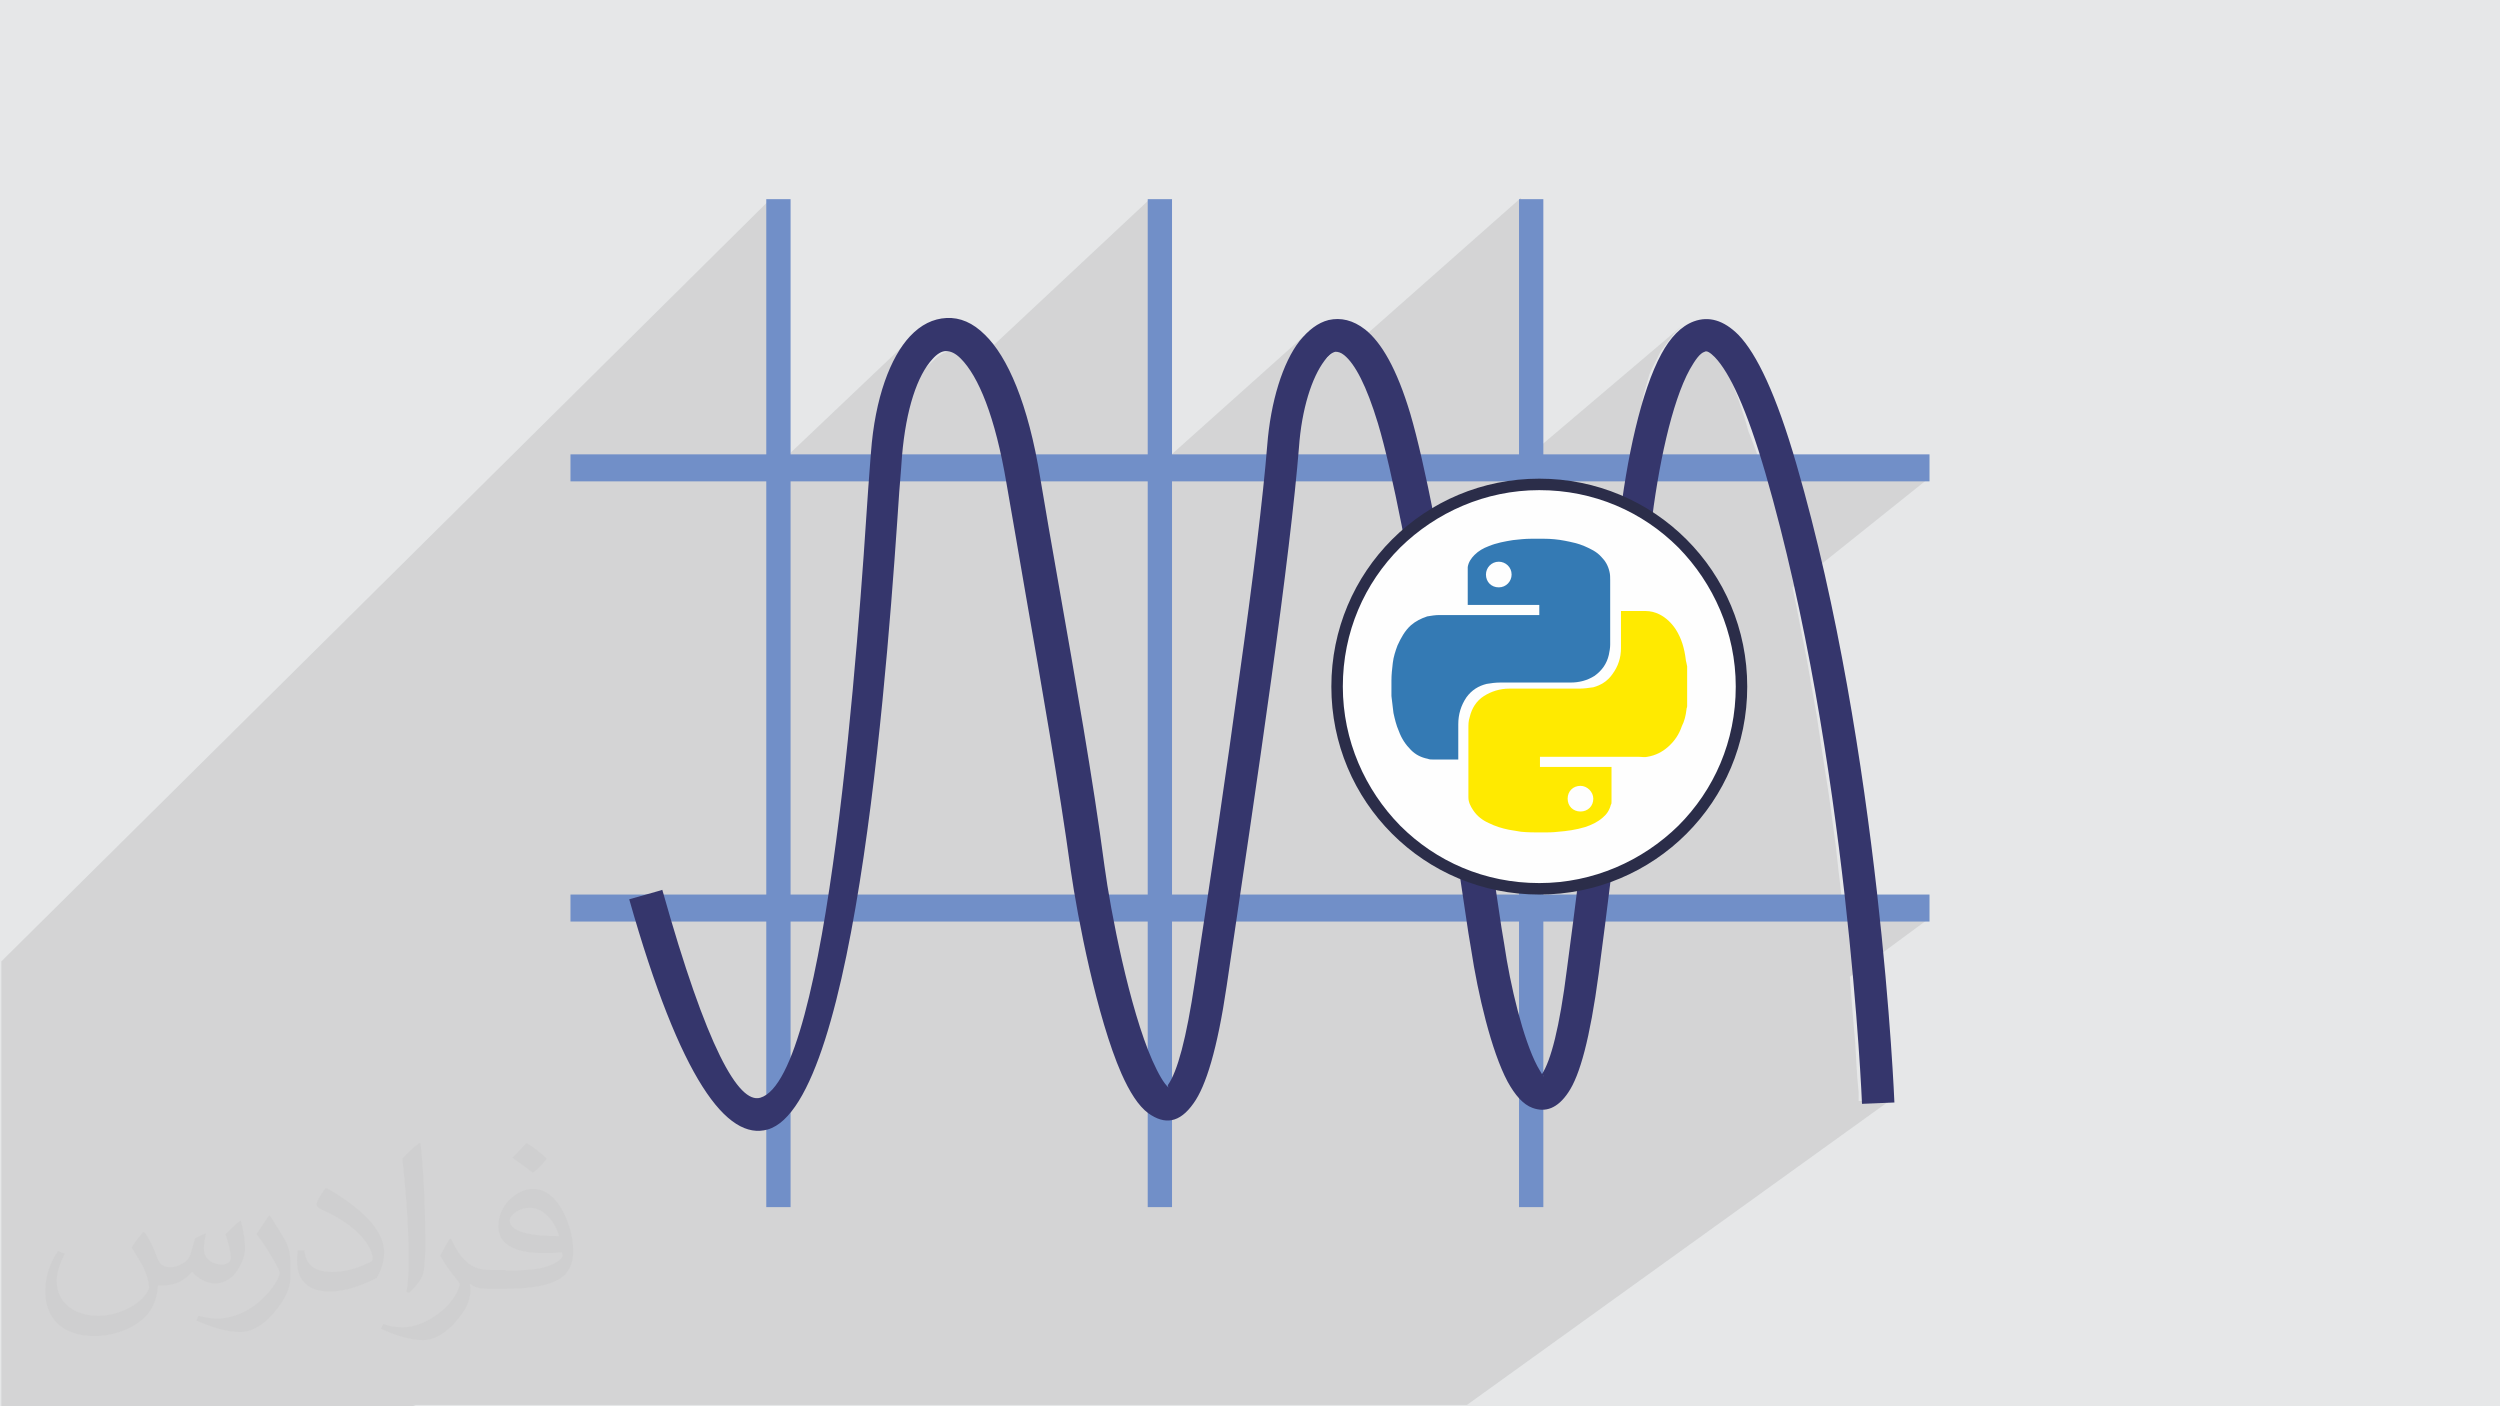
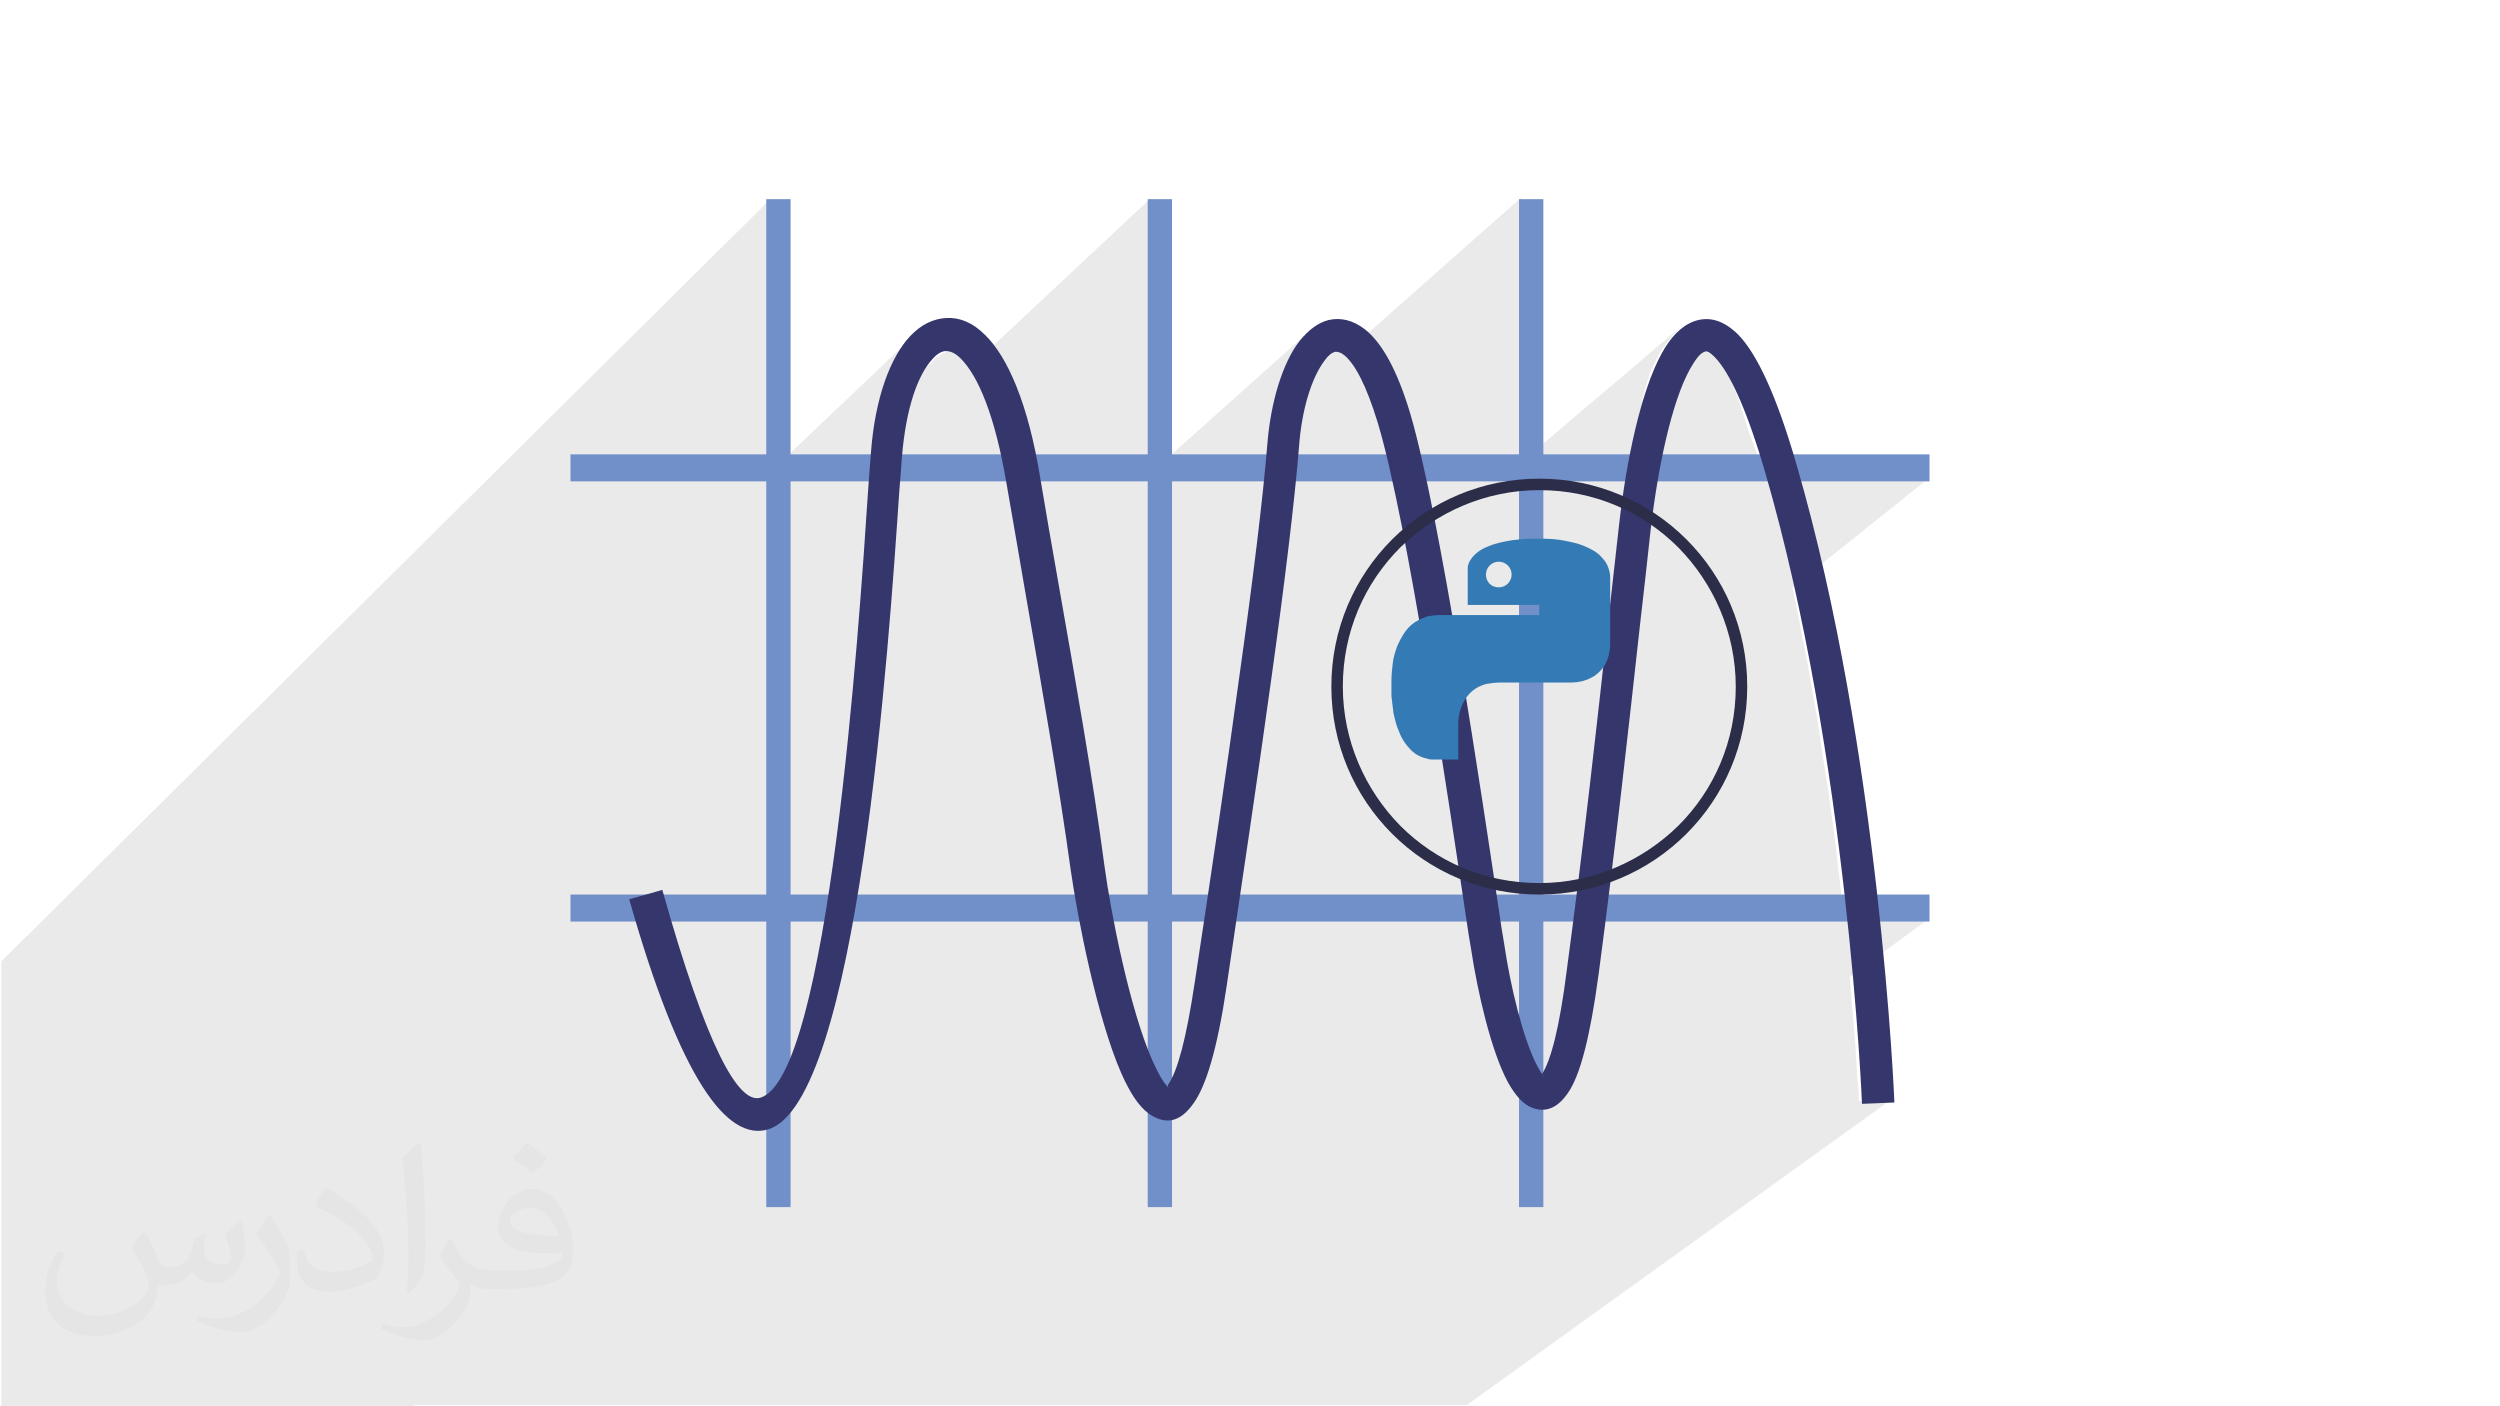
<svg xmlns="http://www.w3.org/2000/svg" xml:space="preserve" width="3.703in" height="2.083in" version="1.1" style="shape-rendering:geometricPrecision; text-rendering:geometricPrecision; image-rendering:optimizeQuality; fill-rule:evenodd; clip-rule:evenodd" viewBox="0 0 3703 2083" enable-background="new 0 0 512 512">
  <defs>
    <style type="text/css">
   
    .fil3 {fill:#718FC8}
    .fil0 {fill:#E6E7E8}
    .fil5 {fill:#FEFEFE}
    .fil6 {fill:#2B2D49;fill-rule:nonzero}
    .fil4 {fill:#35366C;fill-rule:nonzero}
    .fil7 {fill:#347AB4;fill-rule:nonzero}
    .fil8 {fill:#FFEA00;fill-rule:nonzero}
    .fil2 {fill:#373435;fill-opacity:0.031}
    .fil1 {fill:#373435;fill-opacity:0.102}
   
  </style>
  </defs>
  <g id="Layer_x0020_1">
-     <polygon class="fil0" points="-3,0 3706,0 3706,2083 -3,2083 " />
    <path class="fil1" d="M617 2083l-12 0 -13 0 -12 0 -1 0 -11 0 -4 0 -5 0 -1 0 -186 0 -107 0 -30 0 -1 0 -14 0 -3 0 -44 0 -13 0 -2 0 -56 0 -47 0 -40 0 -13 0 0 -4 0 -156 0 -36 0 -6 0 -13 0 -27 0 -6 0 -57 0 0 0 -236 0 -36 0 -82 1137 -1127 0 404 218 -207 -3 3 -3 3 -3 3 -3 3 -3 3 -3 3 -3 4 -2 4 -2 4 -2 4 -2 4 -2 4 -2 5 -2 5 -2 5 -2 5 -2 5 -2 5 -2 6 -2 6 -2 6 -2 6 -2 6 -1 6 -1 6 -1 3 87 -82 3 -2 3 -2 3 -2 3 -1 2 -1 2 -1 2 0 2 0 3 0 3 1 3 1 3 2 3 2 3 2 3 3 2 2 2 3 2 3 2 3 1 1 264 -247 0 407 237 -212 -3 2 -3 3 -2 3 -2 3 -2 3 -2 3 -2 3 -2 3 -2 3 -2 4 -2 4 -2 4 -2 4 -2 4 -2 4 -2 4 -2 4 -2 5 -2 5 -2 5 -2 5 -2 5 -1 5 -1 5 -1 5 -1 5 -1 5 0 1 84 -75 2 -2 2 -2 2 -1 2 -1 2 -1 1 0 1 0 1 0 2 0 2 1 2 1 2 1 1 1 259 -229 0 392 238 -202 -3 3 -3 3 -3 3 -3 3 -3 4 -3 4 -3 4 -3 4 -3 4 -3 4 -3 5 -3 6 -3 6 -3 6 -3 6 -3 7 -2 7 -2 7 -2 7 -2 7 -2 8 -1 3 88 -74 3 -2 3 -1 1 0 1 0 2 0 2 1 2 1 2 2 2 2 2 2 2 2 2 2 2 3 2 3 2 3 2 3 2 3 2 4 2 4 2 4 2 4 2 4 2 5 2 5 2 5 2 5 2 5 2 6 2 6 2 6 2 6 2 6 2 7 2 7 2 7 3 7 3 8 3 8 3 8 3 8 3 9 3 9 4 13 240 0 -200 160 6 29 8 41 8 41 7 40 7 40 6 40 6 39 6 38 5 37 5 37 4 36 4 34 4 33 1 8 122 0 -114 84 2 27 2 25 2 24 2 22 1 19 1 17 1 15 1 12 1 10 0 7 0 4 0 2 48 -2 -628 452 -43 0 -247 0 0 0 -35 0 -141 0 -29 0 -39 0 -4 0 -6 0 -34 0 -121 0 -69 0 -13 0 -12 0 -27 0 -35 0 -9 0 -1 0 -20 0 -11 0 -12 0 0 0 -11 0 -5 0 -17 0 0 0 -3 0 -6 0 -7 0 -13 0 -9 0 -1 0 -1 0 -2 0 -5 0 -10 0 -22 0 -14 0 -5 0 -6 0 -3 0 0 0 -7 0 -21 0 -17 0 -25 0 -9 0 -2 0 -5 0 -15 0 -3 0 -10 0 -1 0 -2 0 -2 0 -15 0 -4 0 0 0 -10 0 -1 0 -19 0 -1 0 -5 0 -17 0 -13 0 -2 0 -7 0 0 0 -22 0 -1 0 -2 0 -10 0 -21 0 -1 0 -11 0 -29 0 -4 0 -4 0 -31 0 -2 0 -8 0 -6 0 -15 0 -1 0 -14 0 -1 0 -1 0 -4 0 -9 0 -1 0 -2 0 -5 0 -1 0 -9 0 -12 0 -2 0 -3 0 -18 0 -1 0 -7 0 -7 0 -7 0 -29 0zm1844 -1561l-210 178 0 0 210 -178z" />
-     <path class="fil2" d="M215 1826c7,11 12,21 16,32 3,7 5,19 21,19 5,0 11,-1 17,-5 7,-3 12,-9 14,-17l6 -21 15 -7 1 1c-2,8 -3,16 -3,21 0,18 15,24 27,24 7,0 13,-4 13,-10 0,-8 -4,-23 -8,-35 7,-7 14,-14 22,-20l1 1c4,15 6,30 6,40 0,10 -4,20 -8,27 -7,14 -20,25 -36,25 -12,0 -25,-6 -34,-17l-1 0c-9,11 -22,20 -43,20l-7 0c-1,14 -4,24 -9,33 -13,25 -50,42 -85,42 -49,0 -73,-28 -73,-66 0,-23 8,-45 19,-60l10 4c-7,14 -12,27 -12,40 0,35 29,52 62,52 31,0 68,-19 75,-42 -3,-25 -12,-36 -26,-59 4,-7 10,-15 17,-23l1 0 0 0 0 0 0 0 2 1 0 0 0 0 0 0zm565 -133c10,6 20,14 30,23 -6,8 -12,15 -21,21 -10,-8 -20,-15 -30,-22 7,-8 14,-15 21,-22l0 0 0 0 0 0 0 0 0 0zm5 96c-17,0 -30,11 -30,19 0,17 33,23 73,23 -5,-20 -22,-42 -43,-42zm-37 93c22,0 41,-1 55,-4 16,-4 30,-12 30,-18 0,-2 0,-3 -1,-5 -9,1 -19,1 -29,1 -29,0 -52,-7 -61,-23 -2,-5 -4,-10 -4,-16 0,-16 7,-32 19,-42 10,-9 21,-14 33,-14 20,0 37,16 48,42 6,14 11,30 11,51 0,14 -4,25 -12,34 -16,15 -45,21 -90,21l-20 0 0 0 -5 0c-11,0 -19,-2 -25,-7l-1 0c0,3 1,5 1,7 0,10 -3,23 -10,33 -20,30 -42,43 -60,43 -19,0 -42,-7 -63,-17l4 -7c7,3 16,5 29,5 34,0 78,-33 84,-64 -1,-3 -4,-6 -7,-10 -10,-12 -16,-22 -22,-32 5,-10 10,-18 14,-25l2 0c14,29 28,46 57,46l5 0 0 0 21 0 0 0 0 0 0 0 -3 1 0 0 0 0 0 0zm-146 31c3,-14 3,-29 3,-43l0 -21c0,-39 -5,-96 -9,-133 7,-8 17,-17 25,-23l2 1c5,47 7,101 7,151 0,13 -1,26 -2,35 -1,12 -8,21 -22,35l-3 -1 0 0 0 0 0 0 -1 -1 0 0 0 0 0 0zm-151 -62c1,18 10,33 41,33 20,0 36,-5 55,-14 3,-1 5,-3 5,-5 0,-12 -9,-27 -24,-41 -14,-13 -34,-25 -51,-32 -6,-3 -8,-5 -8,-8 0,-5 7,-16 13,-24l2 0c20,11 43,27 60,44 15,16 25,33 25,51 0,13 -4,26 -11,38 -22,11 -46,20 -70,20 -29,0 -48,-14 -48,-45 0,-3 0,-9 1,-16l10 0 0 0 0 0 0 0 0 -1 0 0 0 0 0 0zm-52 -52l18 29c7,11 13,22 13,41l0 24c0,19 -12,39 -32,60 -15,14 -29,20 -42,20 -19,0 -40,-6 -65,-17l3 -7c8,2 17,4 28,4 36,0 72,-26 89,-58 2,-4 3,-7 3,-9 0,-4 -2,-8 -4,-11 -9,-17 -19,-33 -30,-47 6,-9 12,-18 18,-27l1 0 0 0 0 -2 0 0 0 0 0 0z" />
+     <path class="fil2" d="M215 1826c7,11 12,21 16,32 3,7 5,19 21,19 5,0 11,-1 17,-5 7,-3 12,-9 14,-17l6 -21 15 -7 1 1c-2,8 -3,16 -3,21 0,18 15,24 27,24 7,0 13,-4 13,-10 0,-8 -4,-23 -8,-35 7,-7 14,-14 22,-20l1 1c4,15 6,30 6,40 0,10 -4,20 -8,27 -7,14 -20,25 -36,25 -12,0 -25,-6 -34,-17l-1 0c-9,11 -22,20 -43,20l-7 0c-1,14 -4,24 -9,33 -13,25 -50,42 -85,42 -49,0 -73,-28 -73,-66 0,-23 8,-45 19,-60l10 4c-7,14 -12,27 -12,40 0,35 29,52 62,52 31,0 68,-19 75,-42 -3,-25 -12,-36 -26,-59 4,-7 10,-15 17,-23l1 0 0 0 0 0 0 0 2 1 0 0 0 0 0 0m565 -133c10,6 20,14 30,23 -6,8 -12,15 -21,21 -10,-8 -20,-15 -30,-22 7,-8 14,-15 21,-22l0 0 0 0 0 0 0 0 0 0zm5 96c-17,0 -30,11 -30,19 0,17 33,23 73,23 -5,-20 -22,-42 -43,-42zm-37 93c22,0 41,-1 55,-4 16,-4 30,-12 30,-18 0,-2 0,-3 -1,-5 -9,1 -19,1 -29,1 -29,0 -52,-7 -61,-23 -2,-5 -4,-10 -4,-16 0,-16 7,-32 19,-42 10,-9 21,-14 33,-14 20,0 37,16 48,42 6,14 11,30 11,51 0,14 -4,25 -12,34 -16,15 -45,21 -90,21l-20 0 0 0 -5 0c-11,0 -19,-2 -25,-7l-1 0c0,3 1,5 1,7 0,10 -3,23 -10,33 -20,30 -42,43 -60,43 -19,0 -42,-7 -63,-17l4 -7c7,3 16,5 29,5 34,0 78,-33 84,-64 -1,-3 -4,-6 -7,-10 -10,-12 -16,-22 -22,-32 5,-10 10,-18 14,-25l2 0c14,29 28,46 57,46l5 0 0 0 21 0 0 0 0 0 0 0 -3 1 0 0 0 0 0 0zm-146 31c3,-14 3,-29 3,-43l0 -21c0,-39 -5,-96 -9,-133 7,-8 17,-17 25,-23l2 1c5,47 7,101 7,151 0,13 -1,26 -2,35 -1,12 -8,21 -22,35l-3 -1 0 0 0 0 0 0 -1 -1 0 0 0 0 0 0zm-151 -62c1,18 10,33 41,33 20,0 36,-5 55,-14 3,-1 5,-3 5,-5 0,-12 -9,-27 -24,-41 -14,-13 -34,-25 -51,-32 -6,-3 -8,-5 -8,-8 0,-5 7,-16 13,-24l2 0c20,11 43,27 60,44 15,16 25,33 25,51 0,13 -4,26 -11,38 -22,11 -46,20 -70,20 -29,0 -48,-14 -48,-45 0,-3 0,-9 1,-16l10 0 0 0 0 0 0 0 0 -1 0 0 0 0 0 0zm-52 -52l18 29c7,11 13,22 13,41l0 24c0,19 -12,39 -32,60 -15,14 -29,20 -42,20 -19,0 -40,-6 -65,-17l3 -7c8,2 17,4 28,4 36,0 72,-26 89,-58 2,-4 3,-7 3,-9 0,-4 -2,-8 -4,-11 -9,-17 -19,-33 -30,-47 6,-9 12,-18 18,-27l1 0 0 0 0 -2 0 0 0 0 0 0z" />
    <g id="_2678568564976">
      <rect class="fil3" x="845" y="673" width="2013" height="40" />
      <rect class="fil3" x="845" y="1325" width="2013" height="40" />
      <rect class="fil3" x="1135" y="295" width="36" height="1493" />
      <rect class="fil3" x="1700" y="295" width="36" height="1493" />
      <rect class="fil3" x="2250" y="295" width="36" height="1493" />
      <path class="fil4" d="M981 1318c66,235 113,317 145,308 101,-29 146,-688 160,-902 2,-24 3,-43 4,-53 6,-82 29,-142 58,-173 16,-17 34,-26 54,-27 20,-1 39,7 57,25 33,32 64,101 82,213 7,42 17,100 28,162 23,131 50,283 67,412 9,67 37,211 71,288 9,20 17,34 24,40 1,1 -2,-2 -1,-4 14,-20 27,-67 40,-154 23,-151 47,-313 66,-453 20,-142 35,-265 41,-340 5,-65 23,-123 48,-155 13,-16 27,-27 43,-31 18,-4 36,0 54,14 24,19 47,58 67,125 44,150 105,559 135,761l4 24c9,62 28,141 49,181 3,5 5,9 7,12 13,-20 26,-68 37,-156 25,-186 45,-368 61,-513 6,-55 12,-106 16,-143 11,-99 33,-200 63,-255 13,-24 29,-41 48,-48 22,-8 44,-2 66,20 27,28 56,88 86,192 124,426 145,944 145,945l-48 2c0,-1 -21,-513 -143,-934 -28,-96 -53,-149 -75,-172 -7,-7 -12,-10 -15,-8 -7,2 -14,12 -22,26 -27,49 -47,144 -58,237 -5,46 -10,92 -16,143 -16,145 -36,327 -61,515 -13,97 -28,151 -45,176 -16,24 -34,30 -53,23 -14,-5 -26,-19 -37,-39 -24,-45 -44,-130 -54,-196l-4 -24c-30,-201 -90,-608 -134,-755 -17,-56 -34,-88 -50,-101 -5,-4 -9,-5 -13,-5 -5,1 -11,6 -16,13 -19,25 -34,72 -38,129 -6,75 -21,200 -41,343 -20,145 -44,305 -66,454 -14,95 -31,149 -49,174 -21,30 -43,32 -67,15 -15,-11 -28,-32 -40,-59 -36,-82 -65,-231 -75,-301 -17,-124 -44,-278 -67,-410 -10,-58 -19,-111 -28,-162 -17,-101 -42,-160 -68,-186 -8,-8 -15,-11 -22,-11 -6,0 -13,4 -20,12 -22,24 -39,73 -45,144 -1,13 -2,30 -4,52 -15,222 -61,907 -195,945 -60,17 -129,-73 -205,-341l46 -13zm1304 275c1,1 1,1 2,1 2,1 0,0 -2,-1z" />
-       <circle class="fil5" cx="2280" cy="1017" r="299" />
      <path class="fil6" d="M2280 709c85,0 162,34 218,90 56,56 90,133 90,218 0,85 -34,162 -90,218 -56,56 -133,90 -218,90 -85,0 -162,-34 -218,-90 -56,-56 -90,-133 -90,-218 0,-85 34,-162 90,-218 56,-56 133,-90 218,-90zm206 102c-53,-53 -125,-85 -206,-85 -80,0 -153,33 -206,85 -53,53 -85,125 -85,206 0,80 33,153 85,206 53,53 125,85 206,85 80,0 153,-33 206,-85 53,-53 85,-125 85,-206 0,-80 -33,-153 -85,-206z" />
      <g>
        <path class="fil7" d="M2061 1024c0,-5 0,-10 0,-15 0,0 0,-1 0,-1 0,-9 1,-17 2,-26 1,-9 4,-18 7,-26 5,-11 11,-22 20,-30 7,-6 15,-10 24,-13 6,-1 12,-2 18,-2 49,0 98,0 147,0 0,0 1,0 1,0 0,-5 0,-10 0,-15 -36,0 -71,0 -106,0 0,-1 0,-1 0,-2 0,-16 0,-32 0,-47 0,0 0,-1 0,-1 0,-2 0,-4 0,-6 1,-7 5,-13 10,-18 6,-6 13,-10 21,-13 12,-5 24,-7 36,-9 9,-1 18,-2 27,-2 0,0 1,0 1,0 6,0 11,0 17,0 0,0 1,0 1,0 10,0 21,1 31,3 10,2 20,4 29,8 9,4 18,8 25,16 6,6 10,13 12,22 1,4 1,8 1,12 0,32 0,64 0,96 0,5 -1,10 -2,15 -3,13 -10,23 -21,31 -11,7 -23,10 -36,10 -35,0 -69,0 -104,0 -7,0 -14,1 -20,2 -12,3 -22,9 -30,20 -8,12 -12,25 -12,40 0,17 0,34 0,51 0,0 0,1 0,1 0,0 -1,0 -1,0 -12,0 -24,0 -37,0 -2,0 -5,0 -7,-1 -10,-2 -18,-6 -25,-13 -8,-8 -14,-17 -18,-28 -4,-9 -6,-18 -8,-27 -1,-8 -2,-17 -3,-25 0,-2 0,-5 0,-7l0 0 0 0 0 0zm159 -192l0 0c-11,0 -19,9 -19,19 0,11 8,19 19,19 11,0 19,-9 19,-19 0,-11 -9,-19 -19,-19l0 0 0 0 0 0z" />
-         <path class="fil8" d="M2499 987c0,20 0,40 0,59 0,2 -1,3 -1,5 -1,9 -3,17 -7,25 -4,12 -11,22 -20,30 -9,8 -19,13 -31,15 -4,1 -8,0 -12,0 -49,0 -98,0 -146,0 0,0 -1,0 -1,0 0,5 0,10 0,15 35,0 71,0 106,0 0,0 0,1 0,1 0,17 0,34 0,50 0,2 0,4 -1,5 -2,8 -6,14 -12,19 -8,7 -17,11 -26,14 -13,4 -27,6 -40,7 -8,1 -16,1 -24,1 -10,0 -21,0 -31,-1 -6,-1 -12,-2 -18,-3 -10,-2 -20,-5 -30,-10 -9,-4 -17,-10 -23,-19 -4,-6 -7,-12 -7,-19 0,-3 0,-5 0,-8 0,-31 0,-63 0,-94 0,-6 0,-11 2,-17 3,-13 10,-24 21,-31 11,-7 24,-11 37,-11 35,0 70,0 104,0 7,0 14,-1 21,-2 11,-3 21,-9 28,-19 9,-12 13,-25 13,-39 0,-18 0,-35 0,-53 0,0 0,-1 0,-2 1,0 1,0 1,0 12,0 23,0 35,0 8,0 15,2 21,5 10,5 18,13 24,22 9,14 13,29 15,45 0,2 1,4 1,5l0 0 0 0 0 0zm-158 215l0 0c11,0 19,-8 19,-19 0,-10 -9,-19 -19,-19 -11,0 -19,8 -19,19 0,11 8,19 19,19l0 0z" />
      </g>
    </g>
  </g>
</svg>